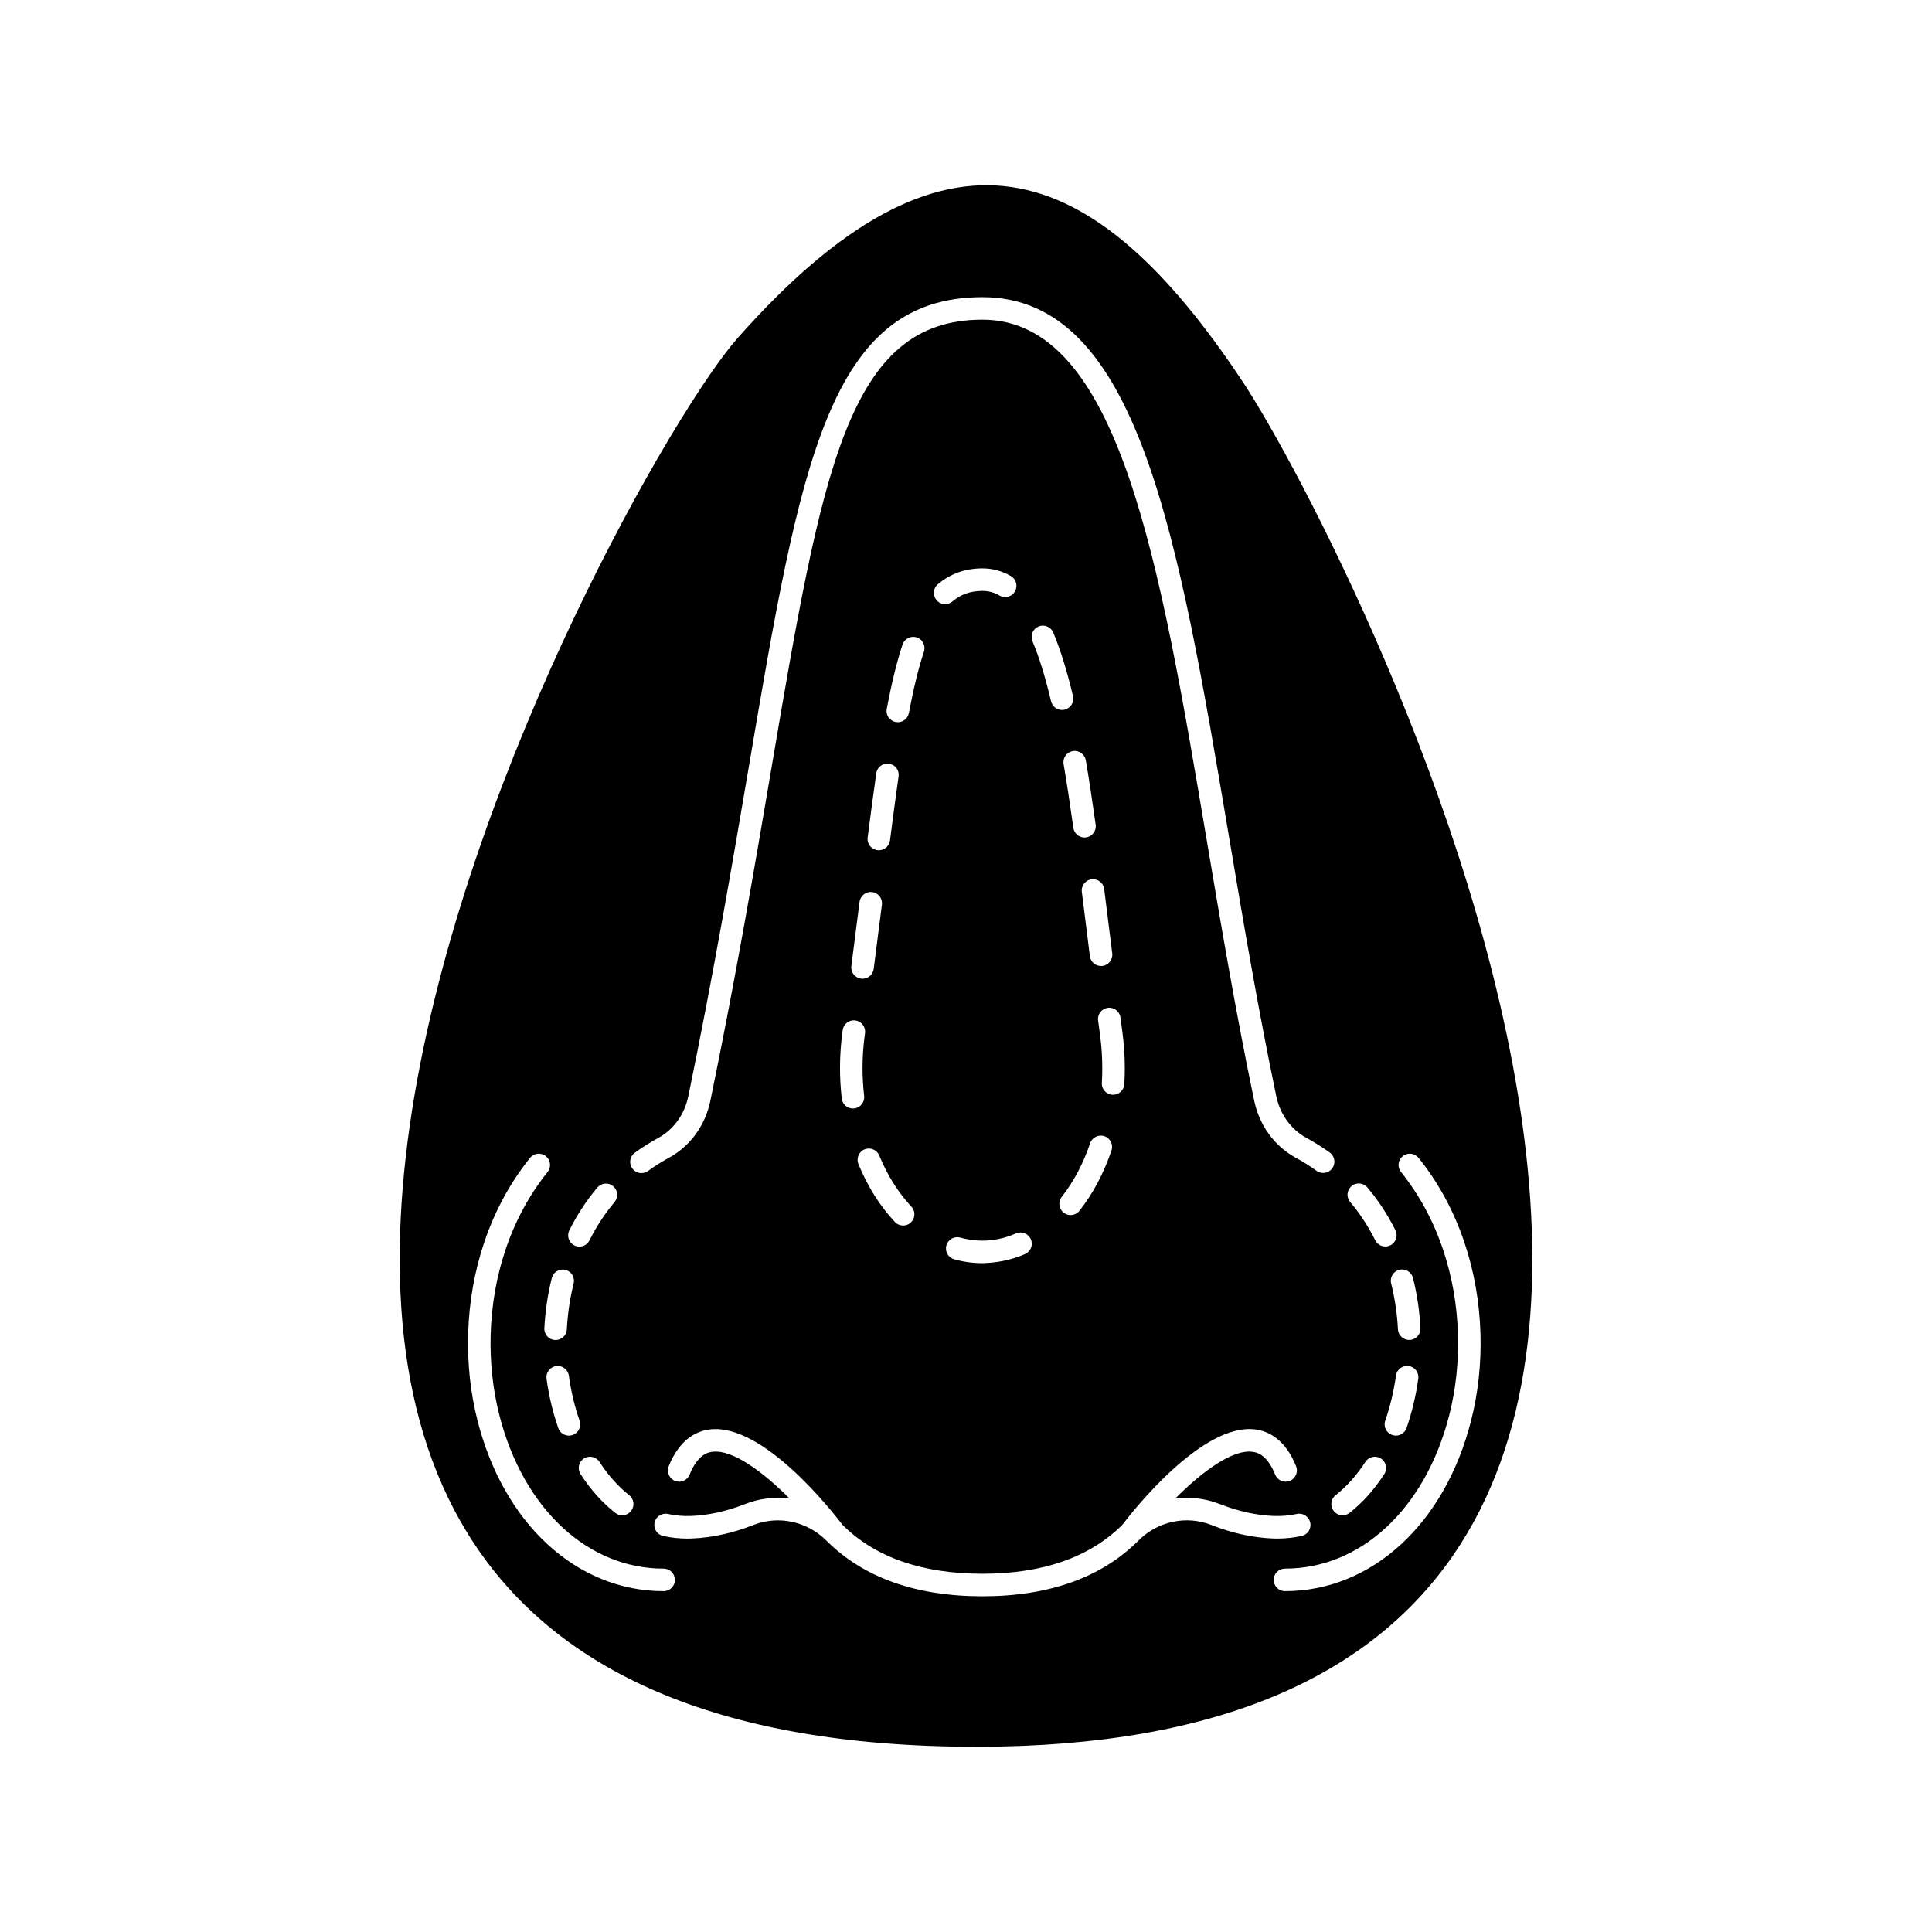
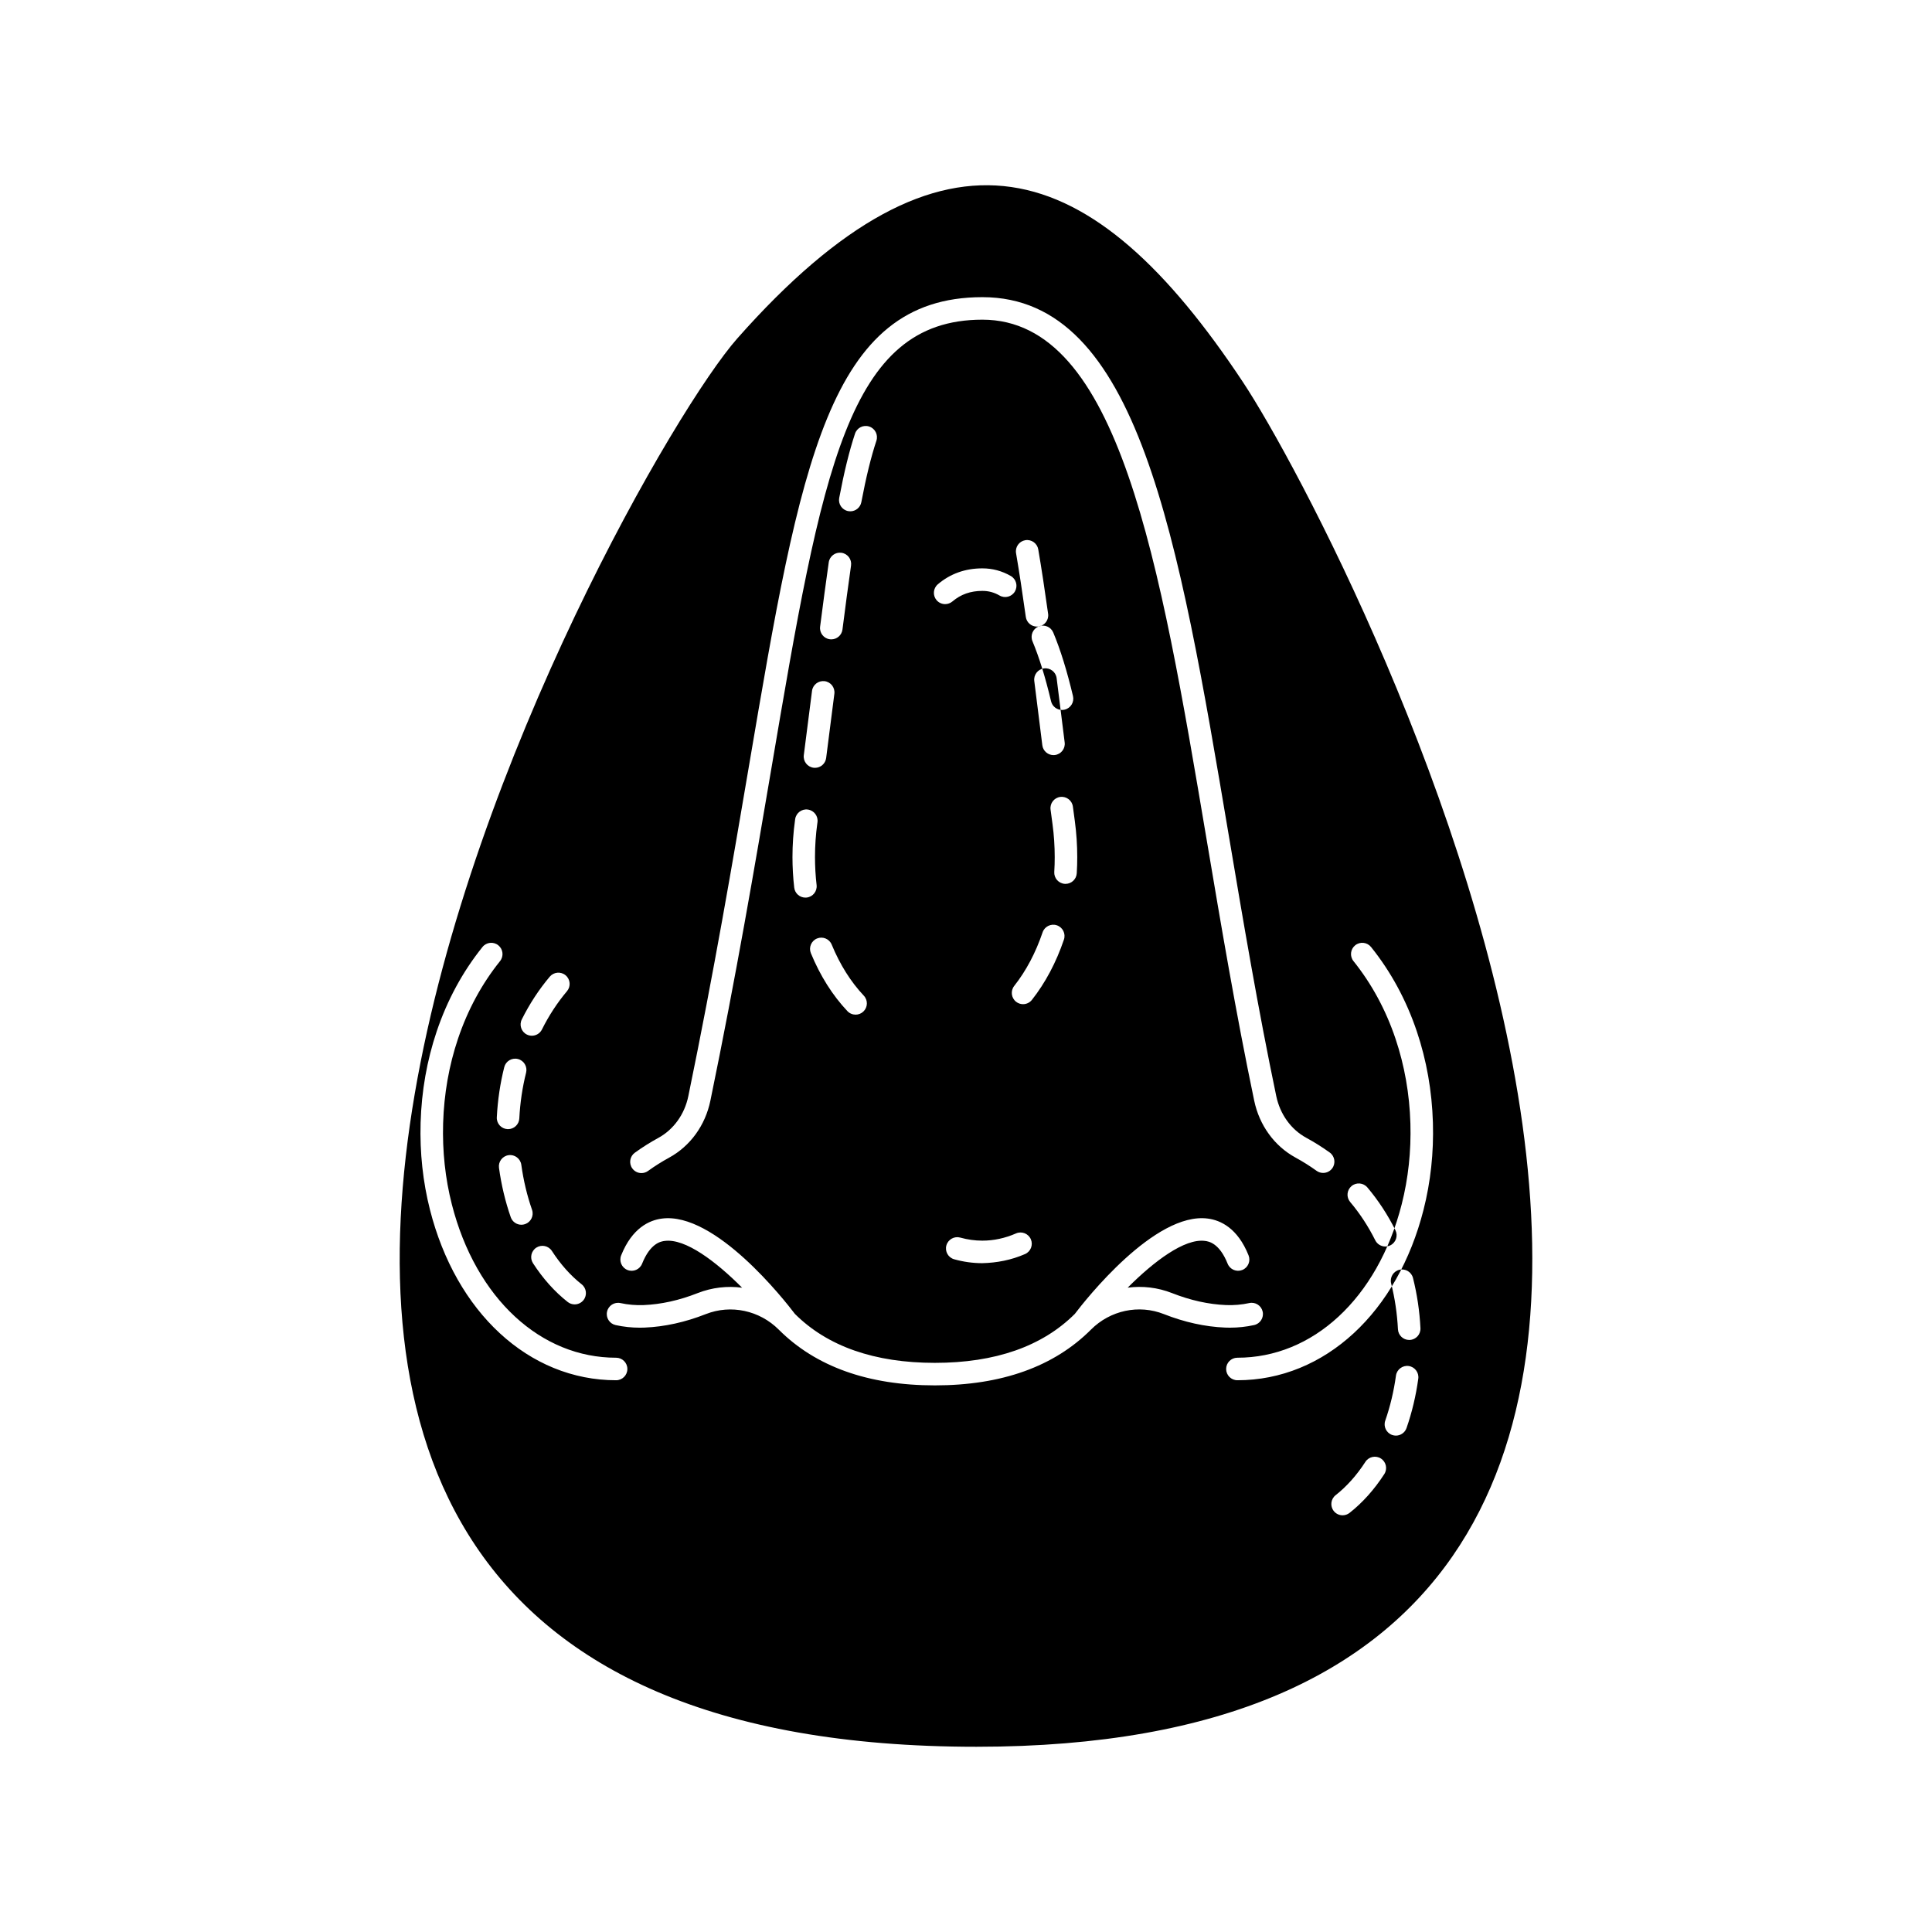
<svg xmlns="http://www.w3.org/2000/svg" id="Слой_1" enable-background="new 0 0 300 300" viewBox="0 0 300 300">
  <g>
-     <path d="m193.019 59.355c-23.406-35.332-46.327-43.235-78.538-6.795-18.781 21.249-127.156 218.677 37.152 218.677 154.426 0 57.844-187.039 41.386-211.882zm16.844 124.822c.738-.623 1.841-.528 2.464.209 1.691 2.005 3.155 4.239 4.353 6.641.43.865.08 1.915-.786 2.346-.251.125-.517.184-.779.184-.642 0-1.261-.355-1.567-.969-1.074-2.154-2.384-4.155-3.896-5.946-.621-.739-.528-1.842.211-2.465zm9.046 23.89c-.03.002-.06.002-.09.002-.926 0-1.698-.725-1.746-1.66-.124-2.429-.479-4.822-1.056-7.111-.237-.937.331-1.887 1.269-2.123.935-.233 1.887.332 2.123 1.269.633 2.51 1.023 5.129 1.158 7.786.049.966-.692 1.787-1.658 1.837zm1.32 6.016c-.363 2.65-.977 5.228-1.824 7.663-.252.722-.929 1.175-1.652 1.175-.191 0-.385-.031-.575-.098-.912-.318-1.395-1.315-1.077-2.227.772-2.216 1.331-4.567 1.663-6.988.131-.958 1.025-1.624 1.97-1.496.956.132 1.626 1.014 1.495 1.971zm-8.214 12.915c.526-.812 1.61-1.041 2.419-.518.811.526 1.042 1.608.517 2.419-1.558 2.407-3.372 4.432-5.391 6.02-.321.252-.703.375-1.081.375-.518 0-1.031-.229-1.376-.668-.598-.759-.466-1.858.293-2.456 1.717-1.349 3.27-3.089 4.619-5.172zm-113.438-48.005c1.148-.831 2.372-1.603 3.639-2.294 2.383-1.301 4.085-3.665 4.666-6.486 4-19.393 6.89-36.403 9.44-51.412 7.958-46.85 12.341-72.657 36.225-72.657 24.165 0 30.398 36.972 38.29 83.779 2.211 13.121 4.499 26.689 7.338 40.27.592 2.829 2.29 5.191 4.661 6.482.001.001.002.001.003.001 1.269.691 2.494 1.462 3.643 2.289.783.565.96 1.659.395 2.442-.342.474-.877.726-1.42.726-.355 0-.713-.107-1.023-.33-1.028-.742-2.128-1.434-3.269-2.055-.004-.002-.007-.005-.011-.008-3.269-1.783-5.602-5.002-6.403-8.833-2.852-13.649-5.146-27.25-7.364-40.405-7.315-43.39-13.633-80.863-34.84-80.863-20.928 0-24.889 23.308-32.777 69.745-2.554 15.037-5.449 32.079-9.463 51.533-.79 3.829-3.128 7.055-6.415 8.849-1.138.622-2.236 1.314-3.266 2.059-.31.224-.668.332-1.024.332-.542 0-1.076-.251-1.418-.724-.566-.78-.39-1.873.393-2.44zm48.377 14.392c.262-.93 1.229-1.47 2.157-1.212 1.124.315 2.275.475 3.42.475h.005c1.764 0 3.523-.377 5.23-1.122.887-.387 1.915.018 2.302.904.386.885-.018 1.916-.904 2.302-2.152.938-4.386 1.36-6.634 1.413-1.463 0-2.931-.204-4.364-.605-.931-.259-1.473-1.224-1.212-2.155zm-.191-99.577c-.495 0-.987-.209-1.333-.615-.626-.736-.537-1.84.198-2.465 1.928-1.64 4.254-2.472 6.917-2.472 1.566 0 3.052.4 4.416 1.188.837.483 1.123 1.553.64 2.39-.485.837-1.554 1.122-2.389.639-.838-.484-1.71-.719-2.667-.719-1.833 0-3.354.536-4.648 1.637-.33.279-.734.417-1.134.417zm14.499 3.474c.89-.372 1.916.048 2.288.939 1.117 2.672 2.119 5.899 3.063 9.865.224.94-.356 1.883-1.296 2.107-.137.032-.272.048-.407.048-.791 0-1.509-.541-1.7-1.344-.901-3.78-1.845-6.831-2.888-9.326-.372-.893.048-1.917.94-2.289zm7.383 32.747c-.083.012-.164.017-.245.017-.859 0-1.608-.633-1.73-1.507-.527-3.773-1.023-7.008-1.514-9.891-.163-.953.477-1.856 1.43-2.018.95-.162 1.856.478 2.018 1.43.498 2.918.999 6.188 1.53 9.996.135.956-.532 1.84-1.489 1.973zm2.811 8.021c.265 2.094.531 4.221.798 6.376l.451 3.608c.121.959-.559 1.833-1.518 1.953-.074.009-.147.014-.22.014-.869 0-1.623-.647-1.733-1.532l-.451-3.61c-.269-2.152-.533-4.278-.798-6.369-.121-.958.557-1.833 1.516-1.955.964-.117 1.833.557 1.955 1.515zm-6.587 47.793c1.846-2.342 3.328-5.141 4.406-8.319.311-.914 1.306-1.405 2.218-1.094.916.31 1.405 1.303 1.095 2.218-1.207 3.556-2.879 6.705-4.97 9.36-.346.438-.859.667-1.376.667-.379 0-.761-.122-1.082-.375-.758-.599-.889-1.699-.291-2.457zm6.221-17.704c.047-.766.071-1.536.069-2.309 0-1.696-.114-3.405-.339-5.084l-.307-2.286c-.128-.957.545-1.837 1.503-1.965.959-.125 1.837.545 1.965 1.503l.305 2.28c.246 1.835.371 3.701.371 5.549.001.828-.024 1.678-.076 2.524-.057.928-.827 1.643-1.744 1.643-.035 0-.072-.001-.108-.003-.964-.059-1.698-.889-1.639-1.852zm-35.664-29.621c.958.121 1.637.995 1.517 1.954-.4 3.179-.822 6.506-1.276 9.981-.115.881-.867 1.522-1.732 1.522-.076 0-.153-.005-.229-.015-.958-.125-1.633-1.003-1.508-1.961.454-3.468.875-6.79 1.274-9.964.12-.959 1.001-1.633 1.954-1.517zm-.697-8.462c.458-3.562.897-6.893 1.341-9.989.137-.957 1.028-1.622 1.979-1.483.957.137 1.62 1.024 1.483 1.98-.442 3.081-.879 6.394-1.332 9.938-.114.883-.867 1.526-1.733 1.526-.074 0-.149-.005-.224-.014-.96-.123-1.636-1-1.514-1.958zm-1.887 28.402c.955.141 1.616 1.029 1.476 1.985l-.018.125c-.244 1.747-.366 3.508-.366 5.26 0 1.451.084 2.915.251 4.35.11.959-.577 1.828-1.536 1.939-.068.008-.137.011-.204.011-.876 0-1.632-.656-1.735-1.548-.181-1.569-.273-3.168-.273-4.752 0-1.914.133-3.837.396-5.719l.024-.176c.14-.956 1.036-1.623 1.985-1.475zm1.406 20.018c.897-.367 1.916.06 2.283.951 1.281 3.11 2.957 5.777 4.983 7.926.663.703.63 1.81-.074 2.473-.337.318-.769.476-1.199.476-.465 0-.929-.184-1.273-.549-2.32-2.461-4.227-5.487-5.671-8.993-.367-.893.058-1.915.951-2.284zm6.884-67.757c-.158.839-.893 1.424-1.716 1.424-.108 0-.217-.01-.328-.031-.949-.179-1.573-1.095-1.393-2.044.765-4.039 1.567-7.303 2.453-9.977.302-.918 1.289-1.415 2.21-1.111.917.303 1.414 1.293 1.11 2.21-.835 2.526-1.6 5.643-2.336 9.529zm-43.435 121.45c.76.598.89 1.697.293 2.456-.345.438-.857.667-1.376.667-.379 0-.761-.122-1.081-.375-2.017-1.588-3.829-3.613-5.387-6.018-.525-.811-.294-1.894.517-2.419.808-.525 1.893-.295 2.419.517 1.348 2.083 2.901 3.822 4.615 5.172zm-8.779-9.341c-.19.067-.384.098-.575.098-.723 0-1.401-.453-1.652-1.174-.846-2.432-1.461-5.008-1.825-7.66-.131-.957.537-1.839 1.495-1.971.943-.136 1.838.537 1.971 1.495.333 2.421.893 4.772 1.664 6.984.317.914-.165 1.911-1.078 2.228zm-.512-31.783c1.195-2.4 2.655-4.635 4.344-6.64.623-.738 1.726-.834 2.464-.212.739.622.834 1.725.212 2.464-1.51 1.794-2.818 3.794-3.889 5.946-.305.615-.925.971-1.567.971-.262 0-.527-.059-.778-.184-.865-.43-1.216-1.481-.786-2.345zm-.603 6.144c.937.236 1.505 1.185 1.271 2.123-.575 2.289-.929 4.68-1.053 7.108-.048.934-.82 1.66-1.746 1.66-.03 0-.06-.001-.09-.002-.966-.05-1.707-.872-1.658-1.836.136-2.655.524-5.273 1.154-7.781.234-.938 1.18-1.505 2.122-1.272zm15.249 49.883c-3.34 0-6.603-.643-9.698-1.911-3.019-1.238-5.836-3.053-8.372-5.397-2.514-2.324-4.715-5.132-6.542-8.347-1.85-3.257-3.293-6.893-4.288-10.805-1.102-4.33-1.593-8.883-1.458-13.531.143-4.908.983-9.671 2.493-14.159 1.64-4.871 4.033-9.286 7.112-13.121.605-.754 1.704-.876 2.46-.269.753.605.873 1.705.269 2.458-2.822 3.514-5.017 7.567-6.525 12.048-1.401 4.16-2.178 8.583-2.313 13.145-.125 4.323.329 8.551 1.352 12.566.919 3.61 2.244 6.954 3.941 9.94 1.648 2.902 3.623 5.427 5.873 7.506 2.228 2.059 4.693 3.651 7.324 4.73 2.671 1.095 5.489 1.65 8.372 1.65.966 0 1.749.783 1.749 1.749 0 .965-.783 1.748-1.749 1.748zm85.046-10.277c-3.88-1.528-8.318-.582-11.307 2.412-5.736 5.747-13.892 8.661-24.243 8.661-10.344 0-18.497-2.911-24.233-8.65-2.995-2.998-7.443-3.948-11.328-2.419-3.21 1.263-6.409 1.968-9.507 2.095-.025.001-.049.002-.073.002-.001 0-.001 0-.002 0-.222.008-.443.014-.664.014-1.275 0-2.537-.136-3.762-.404-.944-.207-1.541-1.14-1.333-2.084.206-.943 1.133-1.537 2.083-1.333 1.168.256 2.378.359 3.609.311 2.708-.111 5.523-.735 8.368-1.856 2.239-.881 4.614-1.144 6.912-.841-4.078-4.092-8.83-7.683-12.016-7.265-.549.073-2.218.296-3.515 3.538-.359.897-1.372 1.334-2.274.974-.896-.359-1.332-1.377-.974-2.273 1.7-4.249 4.365-5.448 6.302-5.706 8.277-1.106 19.108 12.734 20.673 14.796 5.054 5.045 12.366 7.604 21.735 7.604 9.368 0 16.678-2.559 21.733-7.603 1.561-2.057 12.416-15.909 20.674-14.798 1.937.258 4.602 1.457 6.302 5.706.359.897-.077 1.915-.974 2.273-.896.359-1.915-.077-2.274-.974-1.297-3.242-2.966-3.465-3.515-3.538-3.172-.421-7.926 3.168-12.008 7.26 2.292-.3 4.662-.036 6.895.843 2.848 1.122 5.666 1.747 8.378 1.858 1.222.048 2.439-.055 3.607-.311.946-.207 1.877.389 2.084 1.333s-.389 1.876-1.332 2.083c-1.225.269-2.487.405-3.763.405-.246 0-.492-.005-.739-.015-3.106-.125-6.307-.832-9.519-2.098zm36.042-5.38c-1.825 3.214-4.026 6.023-6.542 8.347-2.535 2.343-5.352 4.159-8.372 5.397-3.095 1.269-6.357 1.912-9.7 1.912-.966 0-1.75-.783-1.75-1.749s.783-1.749 1.749-1.749c2.885 0 5.703-.555 8.373-1.65 2.634-1.079 5.098-2.671 7.324-4.73 2.251-2.08 4.228-4.606 5.875-7.506 1.694-2.983 3.02-6.327 3.941-9.94 1.023-4.017 1.477-8.245 1.351-12.566-.133-4.558-.911-8.98-2.313-13.145-1.508-4.48-3.703-8.533-6.525-12.048-.605-.753-.484-1.854.269-2.458.756-.606 1.855-.484 2.46.269 3.079 3.835 5.473 8.25 7.112 13.121 1.511 4.492 2.35 9.255 2.493 14.159.137 4.646-.354 9.199-1.458 13.531-.996 3.917-2.439 7.552-4.287 10.805z" />
+     <path d="m193.019 59.355c-23.406-35.332-46.327-43.235-78.538-6.795-18.781 21.249-127.156 218.677 37.152 218.677 154.426 0 57.844-187.039 41.386-211.882zm16.844 124.822c.738-.623 1.841-.528 2.464.209 1.691 2.005 3.155 4.239 4.353 6.641.43.865.08 1.915-.786 2.346-.251.125-.517.184-.779.184-.642 0-1.261-.355-1.567-.969-1.074-2.154-2.384-4.155-3.896-5.946-.621-.739-.528-1.842.211-2.465zm9.046 23.89c-.03.002-.06.002-.09.002-.926 0-1.698-.725-1.746-1.66-.124-2.429-.479-4.822-1.056-7.111-.237-.937.331-1.887 1.269-2.123.935-.233 1.887.332 2.123 1.269.633 2.51 1.023 5.129 1.158 7.786.049.966-.692 1.787-1.658 1.837zm1.32 6.016c-.363 2.65-.977 5.228-1.824 7.663-.252.722-.929 1.175-1.652 1.175-.191 0-.385-.031-.575-.098-.912-.318-1.395-1.315-1.077-2.227.772-2.216 1.331-4.567 1.663-6.988.131-.958 1.025-1.624 1.97-1.496.956.132 1.626 1.014 1.495 1.971zm-8.214 12.915c.526-.812 1.61-1.041 2.419-.518.811.526 1.042 1.608.517 2.419-1.558 2.407-3.372 4.432-5.391 6.02-.321.252-.703.375-1.081.375-.518 0-1.031-.229-1.376-.668-.598-.759-.466-1.858.293-2.456 1.717-1.349 3.27-3.089 4.619-5.172zm-113.438-48.005c1.148-.831 2.372-1.603 3.639-2.294 2.383-1.301 4.085-3.665 4.666-6.486 4-19.393 6.89-36.403 9.44-51.412 7.958-46.85 12.341-72.657 36.225-72.657 24.165 0 30.398 36.972 38.29 83.779 2.211 13.121 4.499 26.689 7.338 40.27.592 2.829 2.29 5.191 4.661 6.482.001.001.002.001.003.001 1.269.691 2.494 1.462 3.643 2.289.783.565.96 1.659.395 2.442-.342.474-.877.726-1.42.726-.355 0-.713-.107-1.023-.33-1.028-.742-2.128-1.434-3.269-2.055-.004-.002-.007-.005-.011-.008-3.269-1.783-5.602-5.002-6.403-8.833-2.852-13.649-5.146-27.25-7.364-40.405-7.315-43.39-13.633-80.863-34.84-80.863-20.928 0-24.889 23.308-32.777 69.745-2.554 15.037-5.449 32.079-9.463 51.533-.79 3.829-3.128 7.055-6.415 8.849-1.138.622-2.236 1.314-3.266 2.059-.31.224-.668.332-1.024.332-.542 0-1.076-.251-1.418-.724-.566-.78-.39-1.873.393-2.44zm48.377 14.392c.262-.93 1.229-1.47 2.157-1.212 1.124.315 2.275.475 3.42.475h.005c1.764 0 3.523-.377 5.23-1.122.887-.387 1.915.018 2.302.904.386.885-.018 1.916-.904 2.302-2.152.938-4.386 1.36-6.634 1.413-1.463 0-2.931-.204-4.364-.605-.931-.259-1.473-1.224-1.212-2.155zm-.191-99.577c-.495 0-.987-.209-1.333-.615-.626-.736-.537-1.84.198-2.465 1.928-1.64 4.254-2.472 6.917-2.472 1.566 0 3.052.4 4.416 1.188.837.483 1.123 1.553.64 2.39-.485.837-1.554 1.122-2.389.639-.838-.484-1.71-.719-2.667-.719-1.833 0-3.354.536-4.648 1.637-.33.279-.734.417-1.134.417zm14.499 3.474c.89-.372 1.916.048 2.288.939 1.117 2.672 2.119 5.899 3.063 9.865.224.94-.356 1.883-1.296 2.107-.137.032-.272.048-.407.048-.791 0-1.509-.541-1.7-1.344-.901-3.78-1.845-6.831-2.888-9.326-.372-.893.048-1.917.94-2.289zc-.083.012-.164.017-.245.017-.859 0-1.608-.633-1.73-1.507-.527-3.773-1.023-7.008-1.514-9.891-.163-.953.477-1.856 1.43-2.018.95-.162 1.856.478 2.018 1.43.498 2.918.999 6.188 1.53 9.996.135.956-.532 1.84-1.489 1.973zm2.811 8.021c.265 2.094.531 4.221.798 6.376l.451 3.608c.121.959-.559 1.833-1.518 1.953-.074.009-.147.014-.22.014-.869 0-1.623-.647-1.733-1.532l-.451-3.61c-.269-2.152-.533-4.278-.798-6.369-.121-.958.557-1.833 1.516-1.955.964-.117 1.833.557 1.955 1.515zm-6.587 47.793c1.846-2.342 3.328-5.141 4.406-8.319.311-.914 1.306-1.405 2.218-1.094.916.31 1.405 1.303 1.095 2.218-1.207 3.556-2.879 6.705-4.97 9.36-.346.438-.859.667-1.376.667-.379 0-.761-.122-1.082-.375-.758-.599-.889-1.699-.291-2.457zm6.221-17.704c.047-.766.071-1.536.069-2.309 0-1.696-.114-3.405-.339-5.084l-.307-2.286c-.128-.957.545-1.837 1.503-1.965.959-.125 1.837.545 1.965 1.503l.305 2.28c.246 1.835.371 3.701.371 5.549.001.828-.024 1.678-.076 2.524-.057.928-.827 1.643-1.744 1.643-.035 0-.072-.001-.108-.003-.964-.059-1.698-.889-1.639-1.852zm-35.664-29.621c.958.121 1.637.995 1.517 1.954-.4 3.179-.822 6.506-1.276 9.981-.115.881-.867 1.522-1.732 1.522-.076 0-.153-.005-.229-.015-.958-.125-1.633-1.003-1.508-1.961.454-3.468.875-6.79 1.274-9.964.12-.959 1.001-1.633 1.954-1.517zm-.697-8.462c.458-3.562.897-6.893 1.341-9.989.137-.957 1.028-1.622 1.979-1.483.957.137 1.62 1.024 1.483 1.98-.442 3.081-.879 6.394-1.332 9.938-.114.883-.867 1.526-1.733 1.526-.074 0-.149-.005-.224-.014-.96-.123-1.636-1-1.514-1.958zm-1.887 28.402c.955.141 1.616 1.029 1.476 1.985l-.018.125c-.244 1.747-.366 3.508-.366 5.26 0 1.451.084 2.915.251 4.35.11.959-.577 1.828-1.536 1.939-.068.008-.137.011-.204.011-.876 0-1.632-.656-1.735-1.548-.181-1.569-.273-3.168-.273-4.752 0-1.914.133-3.837.396-5.719l.024-.176c.14-.956 1.036-1.623 1.985-1.475zm1.406 20.018c.897-.367 1.916.06 2.283.951 1.281 3.11 2.957 5.777 4.983 7.926.663.703.63 1.81-.074 2.473-.337.318-.769.476-1.199.476-.465 0-.929-.184-1.273-.549-2.32-2.461-4.227-5.487-5.671-8.993-.367-.893.058-1.915.951-2.284zm6.884-67.757c-.158.839-.893 1.424-1.716 1.424-.108 0-.217-.01-.328-.031-.949-.179-1.573-1.095-1.393-2.044.765-4.039 1.567-7.303 2.453-9.977.302-.918 1.289-1.415 2.21-1.111.917.303 1.414 1.293 1.11 2.21-.835 2.526-1.6 5.643-2.336 9.529zm-43.435 121.45c.76.598.89 1.697.293 2.456-.345.438-.857.667-1.376.667-.379 0-.761-.122-1.081-.375-2.017-1.588-3.829-3.613-5.387-6.018-.525-.811-.294-1.894.517-2.419.808-.525 1.893-.295 2.419.517 1.348 2.083 2.901 3.822 4.615 5.172zm-8.779-9.341c-.19.067-.384.098-.575.098-.723 0-1.401-.453-1.652-1.174-.846-2.432-1.461-5.008-1.825-7.66-.131-.957.537-1.839 1.495-1.971.943-.136 1.838.537 1.971 1.495.333 2.421.893 4.772 1.664 6.984.317.914-.165 1.911-1.078 2.228zm-.512-31.783c1.195-2.4 2.655-4.635 4.344-6.64.623-.738 1.726-.834 2.464-.212.739.622.834 1.725.212 2.464-1.51 1.794-2.818 3.794-3.889 5.946-.305.615-.925.971-1.567.971-.262 0-.527-.059-.778-.184-.865-.43-1.216-1.481-.786-2.345zm-.603 6.144c.937.236 1.505 1.185 1.271 2.123-.575 2.289-.929 4.68-1.053 7.108-.048.934-.82 1.66-1.746 1.66-.03 0-.06-.001-.09-.002-.966-.05-1.707-.872-1.658-1.836.136-2.655.524-5.273 1.154-7.781.234-.938 1.18-1.505 2.122-1.272zm15.249 49.883c-3.34 0-6.603-.643-9.698-1.911-3.019-1.238-5.836-3.053-8.372-5.397-2.514-2.324-4.715-5.132-6.542-8.347-1.85-3.257-3.293-6.893-4.288-10.805-1.102-4.33-1.593-8.883-1.458-13.531.143-4.908.983-9.671 2.493-14.159 1.64-4.871 4.033-9.286 7.112-13.121.605-.754 1.704-.876 2.46-.269.753.605.873 1.705.269 2.458-2.822 3.514-5.017 7.567-6.525 12.048-1.401 4.16-2.178 8.583-2.313 13.145-.125 4.323.329 8.551 1.352 12.566.919 3.61 2.244 6.954 3.941 9.94 1.648 2.902 3.623 5.427 5.873 7.506 2.228 2.059 4.693 3.651 7.324 4.73 2.671 1.095 5.489 1.65 8.372 1.65.966 0 1.749.783 1.749 1.749 0 .965-.783 1.748-1.749 1.748zm85.046-10.277c-3.88-1.528-8.318-.582-11.307 2.412-5.736 5.747-13.892 8.661-24.243 8.661-10.344 0-18.497-2.911-24.233-8.65-2.995-2.998-7.443-3.948-11.328-2.419-3.21 1.263-6.409 1.968-9.507 2.095-.025.001-.049.002-.073.002-.001 0-.001 0-.002 0-.222.008-.443.014-.664.014-1.275 0-2.537-.136-3.762-.404-.944-.207-1.541-1.14-1.333-2.084.206-.943 1.133-1.537 2.083-1.333 1.168.256 2.378.359 3.609.311 2.708-.111 5.523-.735 8.368-1.856 2.239-.881 4.614-1.144 6.912-.841-4.078-4.092-8.83-7.683-12.016-7.265-.549.073-2.218.296-3.515 3.538-.359.897-1.372 1.334-2.274.974-.896-.359-1.332-1.377-.974-2.273 1.7-4.249 4.365-5.448 6.302-5.706 8.277-1.106 19.108 12.734 20.673 14.796 5.054 5.045 12.366 7.604 21.735 7.604 9.368 0 16.678-2.559 21.733-7.603 1.561-2.057 12.416-15.909 20.674-14.798 1.937.258 4.602 1.457 6.302 5.706.359.897-.077 1.915-.974 2.273-.896.359-1.915-.077-2.274-.974-1.297-3.242-2.966-3.465-3.515-3.538-3.172-.421-7.926 3.168-12.008 7.26 2.292-.3 4.662-.036 6.895.843 2.848 1.122 5.666 1.747 8.378 1.858 1.222.048 2.439-.055 3.607-.311.946-.207 1.877.389 2.084 1.333s-.389 1.876-1.332 2.083c-1.225.269-2.487.405-3.763.405-.246 0-.492-.005-.739-.015-3.106-.125-6.307-.832-9.519-2.098zm36.042-5.38c-1.825 3.214-4.026 6.023-6.542 8.347-2.535 2.343-5.352 4.159-8.372 5.397-3.095 1.269-6.357 1.912-9.7 1.912-.966 0-1.75-.783-1.75-1.749s.783-1.749 1.749-1.749c2.885 0 5.703-.555 8.373-1.65 2.634-1.079 5.098-2.671 7.324-4.73 2.251-2.08 4.228-4.606 5.875-7.506 1.694-2.983 3.02-6.327 3.941-9.94 1.023-4.017 1.477-8.245 1.351-12.566-.133-4.558-.911-8.98-2.313-13.145-1.508-4.48-3.703-8.533-6.525-12.048-.605-.753-.484-1.854.269-2.458.756-.606 1.855-.484 2.46.269 3.079 3.835 5.473 8.25 7.112 13.121 1.511 4.492 2.35 9.255 2.493 14.159.137 4.646-.354 9.199-1.458 13.531-.996 3.917-2.439 7.552-4.287 10.805z" />
  </g>
</svg>